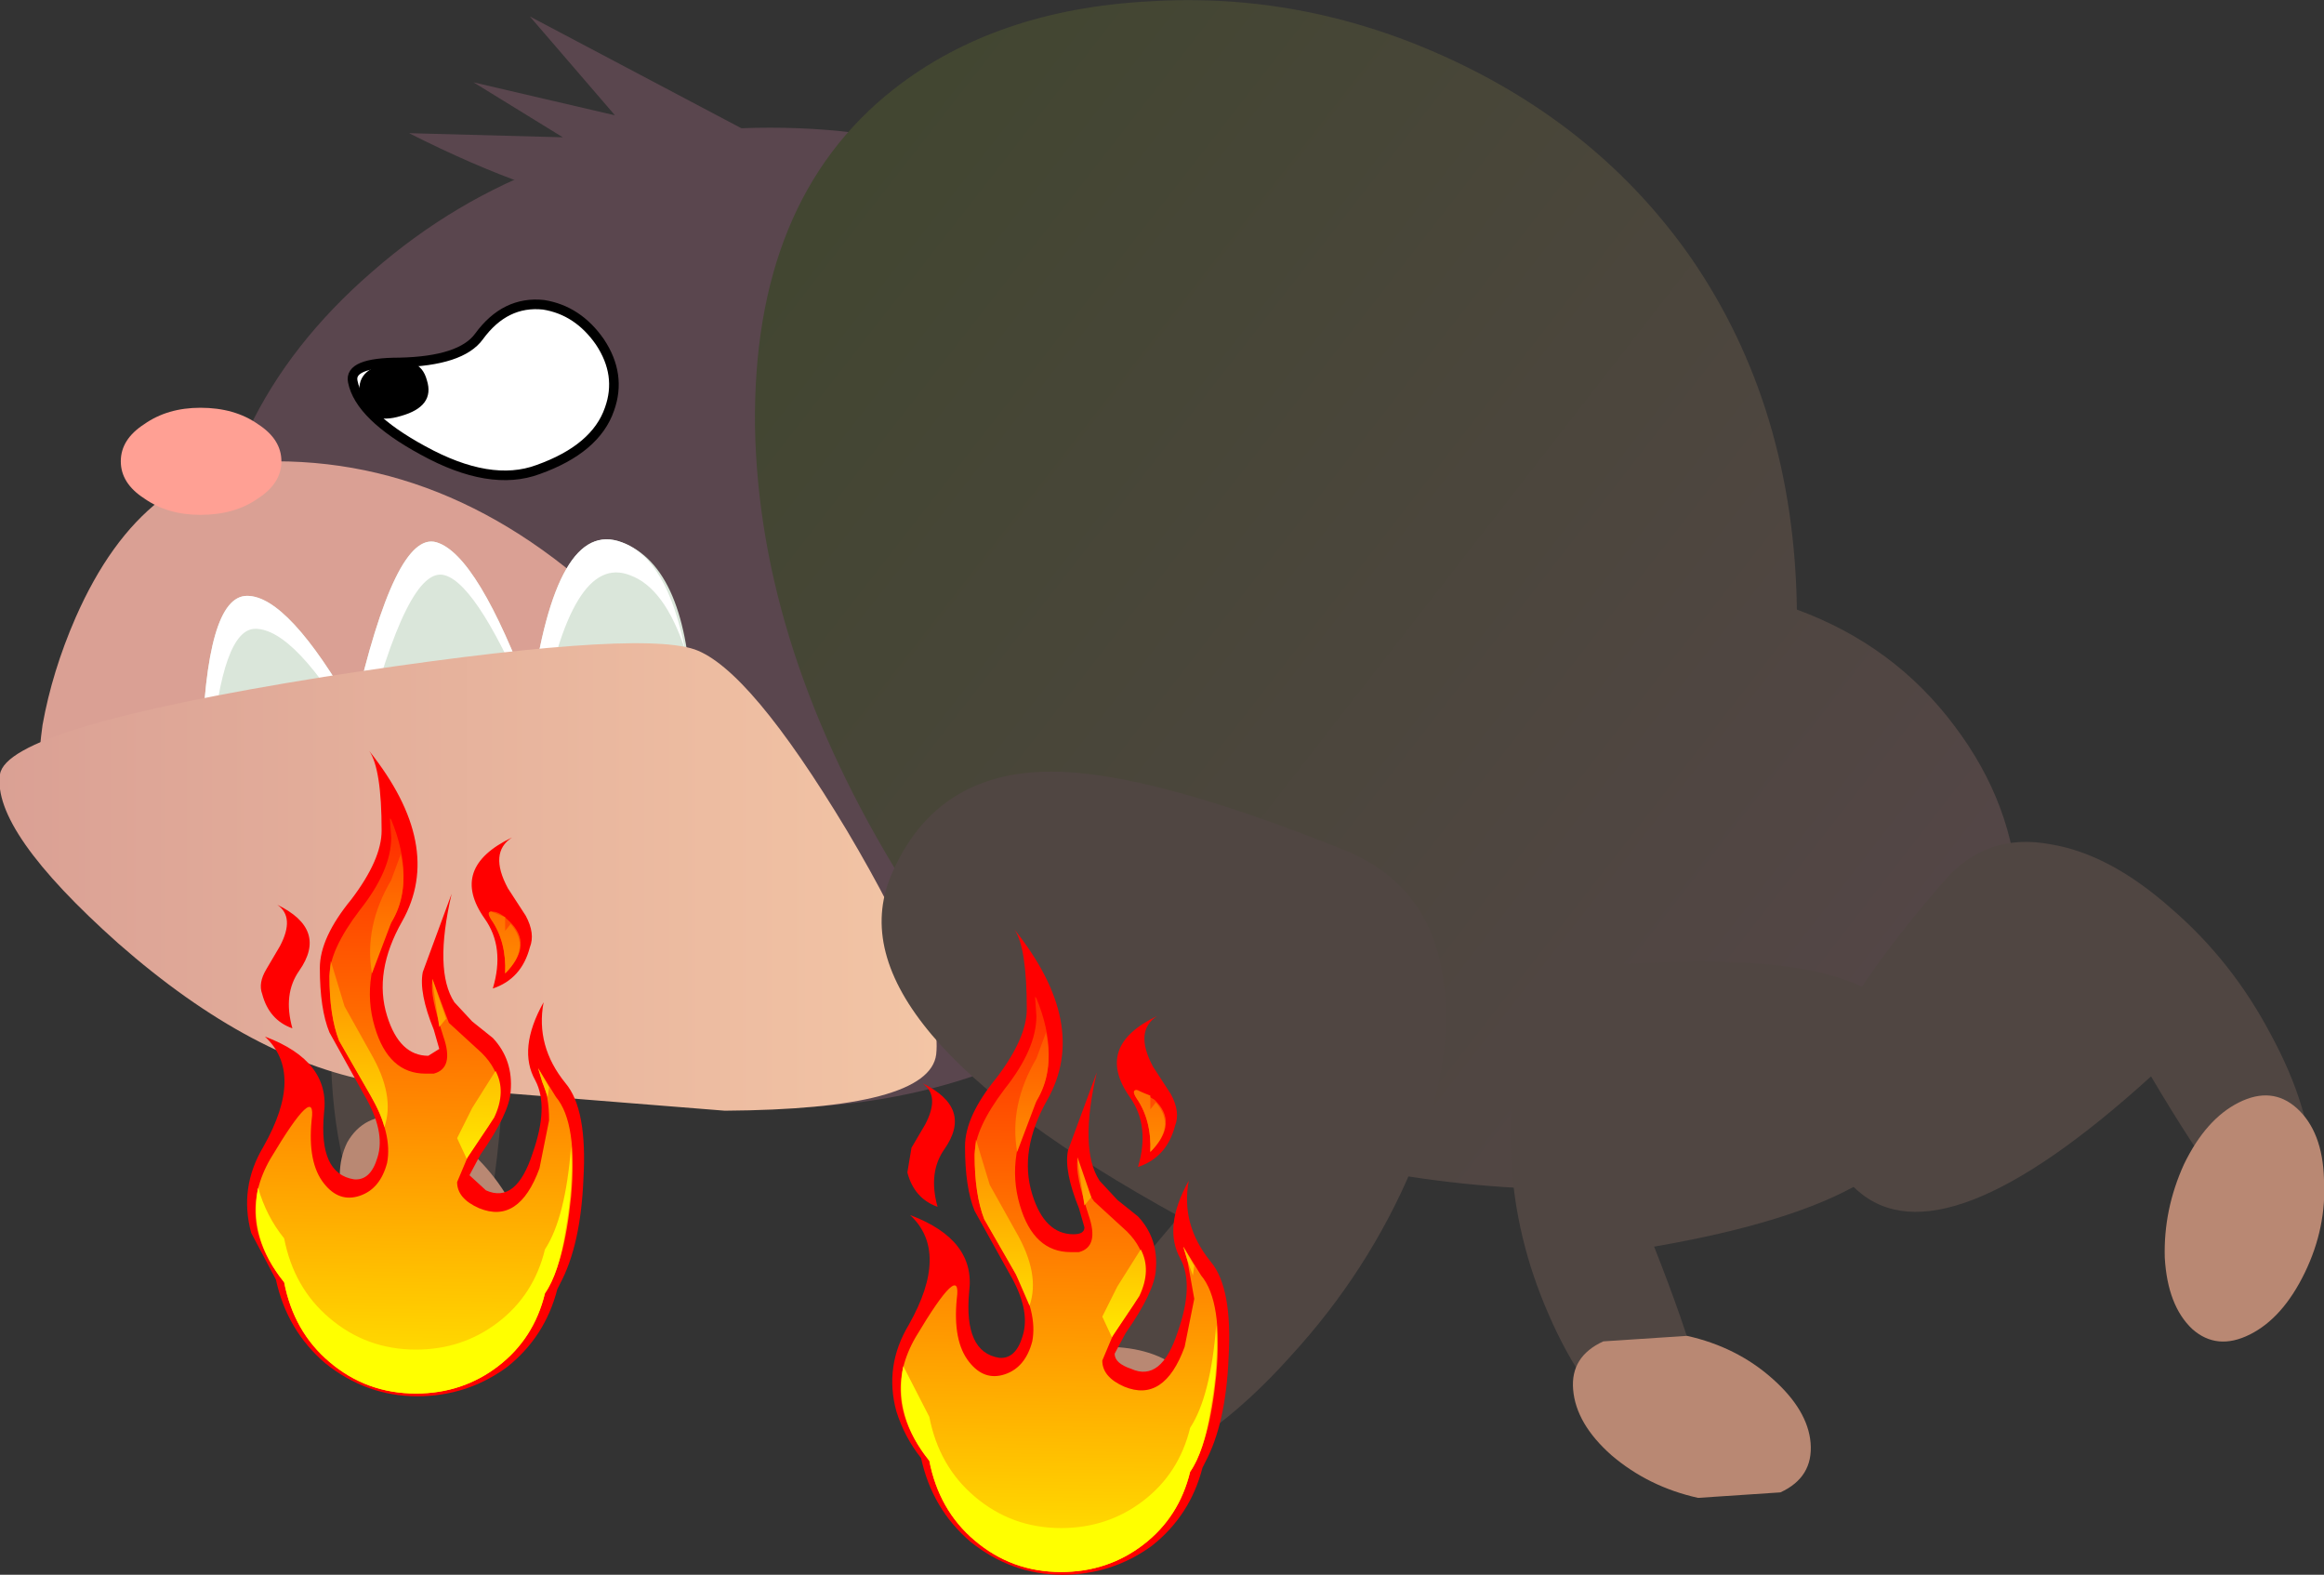
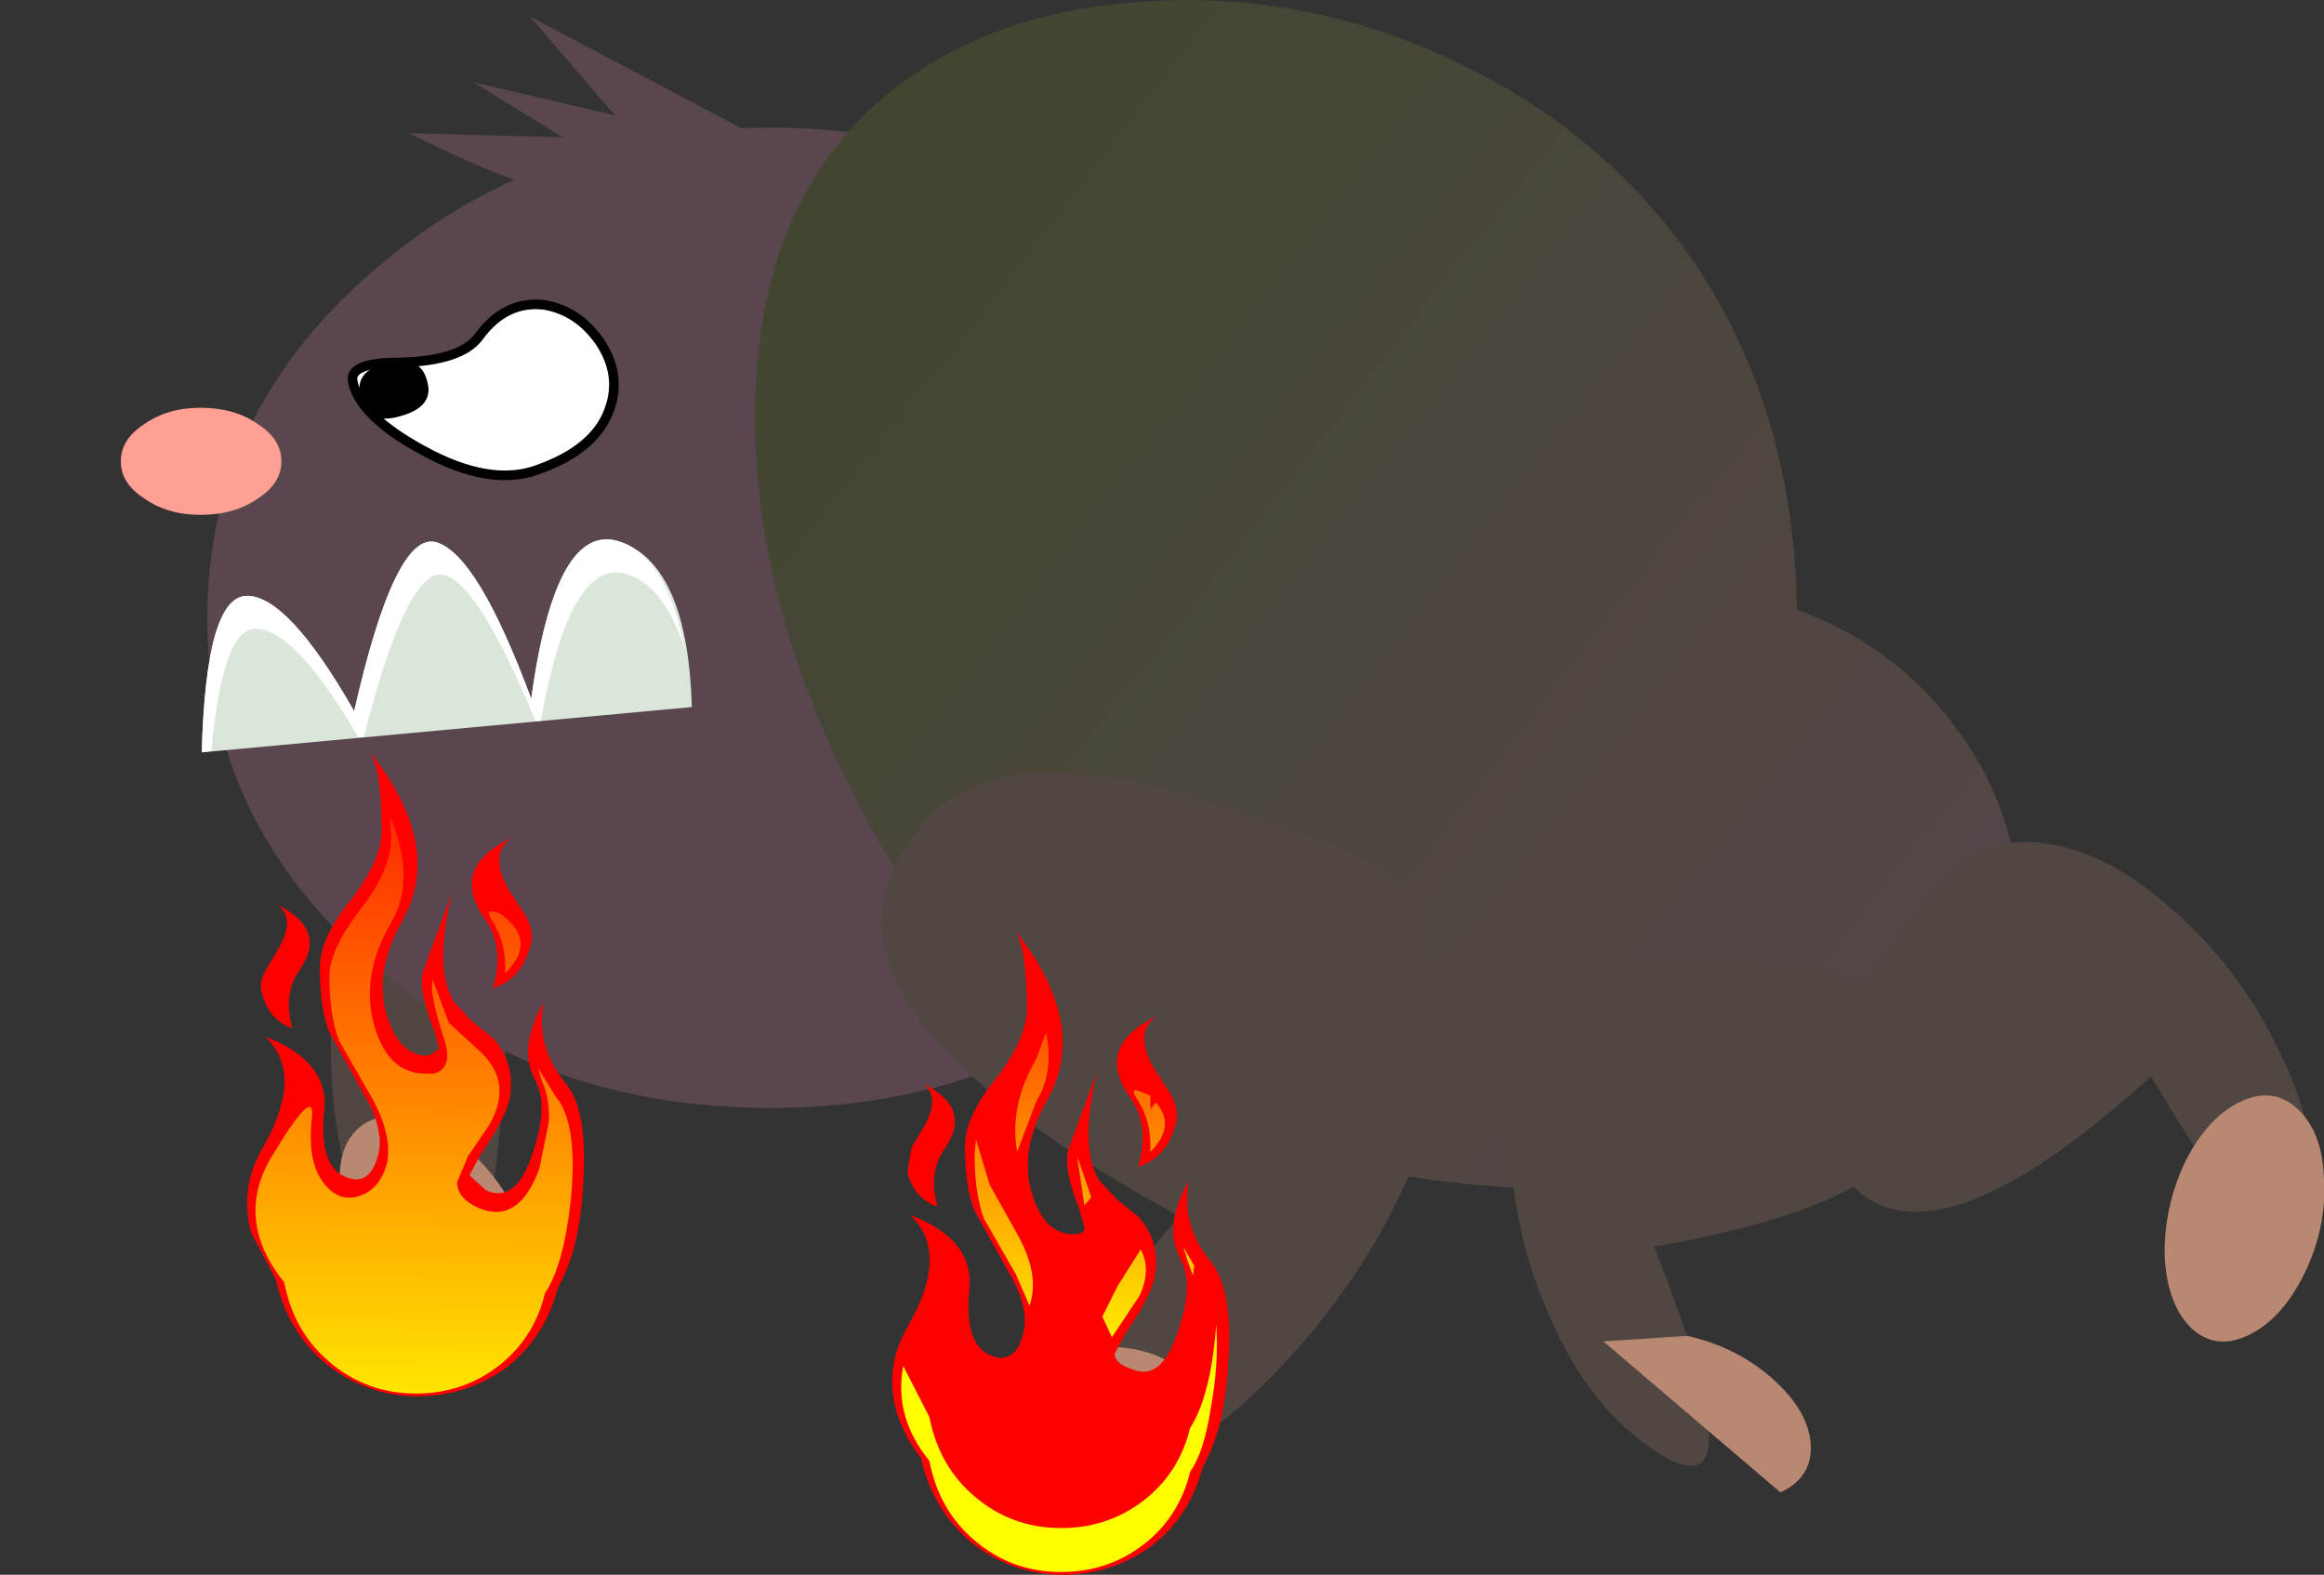
<svg xmlns="http://www.w3.org/2000/svg" height="57.35px" width="84.65px">
  <rect width="100%" height="100%" fill="#333333" stroke="none" />
  <g transform="matrix(1.0, 0.0, 0.0, 1.0, 42.35, 27.35)">
    <path d="M-9.4 0.8 Q-11.95 -1.6 -19.1 -4.4 -22.2 -5.6 -24.9 -3.5 -27.3 -1.6 -28.8 2.35 -30.25 6.2 -30.3 10.4 -30.35 14.85 -28.8 17.85 -24.6 26.15 -23.85 9.45 -9.75 13.05 -7.7 7.55 -6.25 3.7 -9.4 0.8" fill="#504642" fill-rule="evenodd" stroke="none" />
    <path d="M-25.15 21.35 Q-23.8 21.45 -23.25 20.4 -22.7 19.3 -23.25 17.65 -23.75 16.0 -25.1 14.7 -26.45 13.45 -27.8 13.3 -29.1 13.2 -29.7 14.25 -30.25 15.35 -29.7 17.0 -29.15 18.7 -27.8 19.95 -26.45 21.25 -25.15 21.35" fill="#b98873" fill-rule="evenodd" stroke="none" />
    <path d="M-14.3 13.0 Q-5.85 13.0 0.15 7.75 6.15 2.55 6.15 -4.85 6.15 -12.25 0.15 -17.45 -5.85 -22.7 -14.3 -22.7 -22.8 -22.7 -28.8 -17.45 -34.8 -12.25 -34.8 -4.85 -34.8 2.55 -28.8 7.75 -22.75 13.0 -14.3 13.0" fill="#5a464e" fill-rule="evenodd" stroke="none" />
-     <path d="M-18.6 -3.7 Q-24.75 -10.55 -32.3 -10.55 -37.1 -10.55 -39.6 -4.85 -40.45 -2.9 -40.8 -0.95 -41.05 0.85 -40.75 0.85 L-40.4 0.95 -39.5 1.05 -31.1 -0.35 Q-20.9 -2.45 -18.6 -3.7" fill="#daa094" fill-rule="evenodd" stroke="none" />
    <path d="M29.1 11.25 Q31.3 8.7 31.15 5.25 31.0 1.95 28.85 -0.9 26.65 -3.85 23.1 -5.15 23.0 -12.5 19.25 -17.95 15.9 -22.75 10.25 -25.3 5.05 -27.65 -0.5 -27.3 -6.1 -27.0 -9.8 -24.1 -14.95 -20.05 -14.85 -11.8 -14.7 -3.7 -9.5 4.7 -4.35 12.9 7.0 15.15 15.05 16.75 21.95 15.2 26.7 14.15 29.1 11.25" fill="url(#gradient0)" fill-rule="evenodd" stroke="none" />
    <path d="M-26.95 -10.95 Q-24.5 -9.6 -22.75 -10.25 -20.65 -11.0 -20.15 -12.45 -19.7 -13.7 -20.5 -14.9 -21.3 -16.05 -22.55 -16.25 -23.95 -16.4 -24.9 -15.1 -25.55 -14.2 -27.8 -14.15 -29.65 -14.15 -29.5 -13.45 -29.25 -12.2 -26.95 -10.95" fill="#ffffff" fill-rule="evenodd" stroke="none" />
    <path d="M-26.95 -10.95 Q-29.25 -12.2 -29.5 -13.45 -29.65 -14.15 -27.8 -14.15 -25.55 -14.2 -24.9 -15.1 -23.95 -16.4 -22.55 -16.25 -21.3 -16.05 -20.5 -14.9 -19.7 -13.7 -20.15 -12.45 -20.65 -11.0 -22.75 -10.25 -24.5 -9.6 -26.95 -10.95 Z" fill="none" stroke="#000000" stroke-linecap="round" stroke-linejoin="round" stroke-width="0.35" />
    <path d="M-19.65 -19.75 Q-16.5 -19.4 -14.25 -22.1 L-23.05 -26.75 -19.95 -23.15 -25.1 -24.35 -21.85 -22.35 -27.45 -22.5 Q-22.8 -20.15 -19.65 -19.75" fill="#5a464e" fill-rule="evenodd" stroke="none" />
    <path d="M-29.2 -12.8 Q-28.9 -11.85 -27.75 -12.2 -26.5 -12.55 -26.8 -13.5 -27.05 -14.45 -28.3 -14.1 -29.5 -13.85 -29.2 -12.8" fill="#000000" fill-rule="evenodd" stroke="none" />
    <path d="M-37.95 -10.55 Q-37.95 -9.75 -37.1 -9.2 -36.25 -8.6 -35.05 -8.6 -33.8 -8.6 -32.95 -9.2 -32.1 -9.75 -32.1 -10.55 -32.1 -11.35 -32.95 -11.9 -33.8 -12.5 -35.05 -12.5 -36.25 -12.5 -37.1 -11.9 -37.95 -11.35 -37.95 -10.55" fill="#ffa094" fill-rule="evenodd" stroke="none" />
    <path d="M-35.0 0.05 L-17.15 -1.6 Q-17.3 -6.7 -19.7 -7.6 -22.1 -8.5 -23.0 -1.9 -24.95 -7.15 -26.45 -7.6 -27.95 -8.05 -29.45 -1.45 -31.85 -5.65 -33.35 -5.65 -34.85 -5.65 -35.0 0.05" fill="#dae6da" fill-rule="evenodd" stroke="none" />
    <path d="M-35.0 0.05 L-34.65 0.0 Q-34.25 -4.45 -33.05 -4.45 -31.6 -4.45 -29.3 -0.5 L-29.1 -0.5 Q-27.5 -6.8 -26.15 -6.4 -24.9 -6.05 -22.85 -1.1 L-22.65 -1.1 Q-21.55 -7.25 -19.4 -6.4 -18.15 -5.95 -17.4 -3.7 -18.05 -7.0 -19.7 -7.6 -22.1 -8.5 -23.0 -1.9 -24.95 -7.15 -26.45 -7.6 -27.95 -8.05 -29.45 -1.45 -31.85 -5.65 -33.35 -5.65 -34.85 -5.65 -35.0 0.05" fill="#ffffff" fill-rule="evenodd" stroke="none" />
-     <path d="M-11.5 2.9 Q-15.05 -3.0 -17.05 -3.7 -19.25 -4.45 -30.55 -2.7 -42.1 -0.85 -42.35 0.85 -42.65 2.9 -38.05 7.0 -33.1 11.35 -28.45 12.1 L-15.95 13.1 Q-8.5 13.05 -8.25 11.05 -8.0 8.8 -11.5 2.9" fill="url(#gradient1)" fill-rule="evenodd" stroke="none" />
    <path d="M36.0 11.85 Q42.0 22.0 41.9 15.45 41.85 13.05 40.35 10.3 38.95 7.65 36.75 5.75 34.5 3.75 32.35 3.4 30.0 2.95 28.45 4.75 24.9 8.85 24.1 11.2 23.1 14.05 25.3 16.0 28.4 18.75 36.0 11.85" fill="#504642" fill-rule="evenodd" stroke="none" />
    <path d="M39.6 21.25 Q40.8 20.65 41.6 19.0 42.4 17.35 42.3 15.6 42.25 13.85 41.3 13.0 40.4 12.2 39.2 12.8 38.0 13.4 37.2 15.05 36.45 16.7 36.5 18.45 36.6 20.2 37.5 21.05 38.4 21.85 39.6 21.25" fill="#b98873" fill-rule="evenodd" stroke="none" />
    <path d="M17.9 18.05 Q28.05 16.3 27.8 12.2 27.65 9.25 24.75 8.3 22.35 7.45 17.0 7.75 14.65 7.85 13.5 9.95 12.5 11.85 12.7 14.9 12.85 17.75 14.05 20.5 15.3 23.4 17.15 24.9 22.25 29.05 17.9 18.05" fill="#504642" fill-rule="evenodd" stroke="none" />
-     <path d="M22.5 27.0 Q23.7 26.45 23.6 25.2 23.5 24.0 22.2 22.85 20.9 21.7 19.1 21.3 L16.05 21.5 Q14.85 22.05 14.95 23.25 15.05 24.5 16.35 25.65 17.7 26.8 19.5 27.2 L22.5 27.0" fill="#b98873" fill-rule="evenodd" stroke="none" />
+     <path d="M22.5 27.0 Q23.7 26.45 23.6 25.2 23.5 24.0 22.2 22.85 20.9 21.7 19.1 21.3 L16.05 21.5 L22.5 27.0" fill="#b98873" fill-rule="evenodd" stroke="none" />
    <path d="M-9.9 4.55 Q-12.15 9.95 0.6 16.95 -10.25 29.7 -1.5 26.5 1.7 25.35 4.65 22.05 7.5 18.95 9.1 15.15 10.7 11.2 10.2 8.2 9.7 4.85 6.6 3.6 -0.5 0.75 -4.05 0.75 -8.3 0.75 -9.9 4.55" fill="#504642" fill-rule="evenodd" stroke="none" />
    <path d="M-6.8 26.55 Q-5.75 27.35 -3.9 27.35 -2.1 27.35 -0.55 26.5 1.0 25.65 1.3 24.5 1.65 23.3 0.6 22.5 -0.45 21.65 -2.3 21.7 -4.1 21.7 -5.65 22.55 -7.2 23.4 -7.55 24.55 -7.9 25.75 -6.8 26.55" fill="#b98873" fill-rule="evenodd" stroke="none" />
    <path d="M-32.15 7.1 L-32.65 7.95 Q-32.95 8.45 -32.8 8.85 -32.55 9.8 -31.7 10.1 -32.05 8.85 -31.45 8.0 -30.4 6.5 -32.25 5.6 -31.6 6.05 -32.15 7.1 M-24.7 6.1 Q-23.95 7.15 -24.4 8.65 -23.35 8.3 -23.05 7.15 -22.85 6.65 -23.2 6.0 L-23.85 5.0 Q-24.55 3.7 -23.7 3.15 -26.0 4.25 -24.7 6.1 M-22.05 19.6 L-21.95 19.4 Q-21.2 18.0 -21.1 15.6 -20.95 13.05 -21.75 12.1 -22.85 10.75 -22.55 9.15 -23.5 10.85 -22.85 12.0 -22.35 12.95 -22.95 14.65 -23.55 16.5 -24.65 16.0 L-25.25 15.45 -24.85 14.7 Q-23.8 13.2 -23.75 12.4 -23.65 11.25 -24.4 10.45 L-25.15 9.85 -25.8 9.15 Q-26.55 8.0 -25.9 5.2 L-26.95 8.05 Q-27.1 8.8 -26.55 10.15 L-26.35 10.85 -26.75 11.1 Q-27.8 11.1 -28.25 9.65 -28.75 8.05 -27.7 6.2 -26.15 3.45 -28.9 0.0 -28.45 0.65 -28.45 2.9 -28.45 3.95 -29.55 5.4 -30.7 6.8 -30.7 7.9 -30.7 9.4 -30.35 10.25 L-29.1 12.5 Q-28.3 13.85 -28.6 14.8 -28.85 15.65 -29.45 15.6 -30.75 15.4 -30.55 13.2 -30.3 11.3 -32.7 10.4 -31.25 11.75 -32.75 14.4 -33.65 15.9 -33.2 17.55 L-32.3 19.25 Q-31.9 21.1 -30.5 22.3 -29.0 23.5 -27.15 23.5 -25.35 23.5 -23.9 22.45 -22.5 21.35 -22.05 19.6" fill="#ff0000" fill-rule="evenodd" stroke="none" />
    <path d="M-25.3 14.75 L-24.55 13.65 Q-23.65 12.15 -24.8 11.0 L-26.0 9.9 -26.6 8.3 -26.6 8.4 Q-26.7 8.85 -26.2 10.4 -25.8 11.55 -26.55 11.75 L-26.85 11.75 Q-28.2 11.75 -28.7 10.05 -29.25 8.2 -28.1 6.25 -27.2 4.7 -28.1 2.5 L-28.15 2.45 -28.1 3.15 Q-28.1 4.35 -29.25 5.8 -30.35 7.25 -30.35 8.2 -30.35 9.65 -30.0 10.55 L-28.85 12.55 Q-28.05 13.95 -28.25 15.0 -28.5 15.95 -29.25 16.2 -30.0 16.45 -30.55 15.75 -31.15 15.0 -31.0 13.45 -30.8 12.0 -32.5 14.85 -33.8 17.1 -32.0 19.35 -31.65 21.15 -30.35 22.25 -29.0 23.4 -27.2 23.4 -25.5 23.4 -24.2 22.4 -22.9 21.4 -22.5 19.75 -21.8 18.7 -21.55 16.25 -21.3 13.55 -22.1 12.6 L-22.75 11.55 -22.6 12.05 Q-22.35 12.55 -22.35 13.45 L-22.7 15.2 Q-23.45 17.25 -24.9 16.65 -25.7 16.3 -25.7 15.7 L-25.3 14.75 M-23.8 6.2 Q-24.15 5.85 -24.4 5.85 -24.65 5.8 -24.45 6.15 -23.9 6.95 -23.95 8.1 -22.9 7.05 -23.8 6.2" fill="url(#gradient2)" fill-rule="evenodd" stroke="none" />
-     <path d="M-27.75 3.75 L-28.1 4.7 Q-29.1 6.4 -28.8 8.1 L-28.1 6.25 Q-27.45 5.2 -27.75 3.75 M-28.85 12.55 Q-28.45 13.25 -28.35 13.7 -27.95 12.55 -28.85 11.0 L-29.8 9.3 -30.3 7.65 -30.35 8.2 Q-30.35 9.65 -30.0 10.55 L-28.85 12.55 M-26.35 10.05 L-26.1 9.75 -26.6 8.3 -26.6 8.4 -26.35 10.05 M-23.95 8.1 Q-23.0 7.15 -23.75 6.3 L-23.95 6.55 -23.95 6.05 -24.45 5.85 Q-24.65 5.85 -24.45 6.15 -23.9 6.95 -23.95 8.1 M-22.4 12.6 L-22.35 12.25 -22.75 11.55 -22.6 12.05 -22.4 12.6 M-25.7 14.1 L-25.35 14.85 -24.35 13.35 Q-23.9 12.4 -24.3 11.65 L-25.15 13.0 -25.7 14.1 M-22.5 19.75 Q-22.0 19.05 -21.75 17.45 -21.45 15.8 -21.55 14.4 -21.75 17.0 -22.5 18.15 -22.9 19.8 -24.2 20.8 -25.5 21.8 -27.2 21.8 -29.0 21.8 -30.35 20.65 -31.65 19.55 -32.0 17.75 -32.65 16.95 -32.95 15.9 -33.3 17.75 -32.0 19.35 -31.65 21.15 -30.35 22.25 -29.0 23.4 -27.2 23.4 -25.5 23.4 -24.2 22.4 -22.9 21.4 -22.5 19.75" fill="url(#gradient3)" fill-rule="evenodd" stroke="none" />
    <path d="M-8.65 13.6 L-9.15 14.45 -9.3 15.35 Q-9.05 16.3 -8.2 16.6 -8.55 15.35 -7.95 14.5 -6.9 13.0 -8.75 12.1 -8.1 12.55 -8.65 13.6 M-1.2 12.6 Q-0.45 13.65 -0.9 15.15 0.15 14.8 0.45 13.65 0.65 13.15 0.3 12.5 L-0.35 11.5 Q-1.05 10.2 -0.2 9.65 -2.5 10.75 -1.2 12.6 M1.45 26.1 L1.55 25.9 Q2.3 24.5 2.4 22.1 2.55 19.55 1.75 18.6 0.65 17.25 0.95 15.65 0.0 17.35 0.65 18.5 1.15 19.45 0.55 21.15 -0.05 23.0 -1.15 22.5 -1.75 22.3 -1.75 21.95 L-1.35 21.2 Q-0.3 19.7 -0.25 18.9 -0.15 17.75 -0.9 16.95 L-1.65 16.35 -2.3 15.65 Q-3.05 14.5 -2.4 11.7 L-3.45 14.55 Q-3.6 15.3 -3.05 16.65 L-2.85 17.35 Q-2.85 17.6 -3.25 17.6 -4.3 17.6 -4.75 16.15 -5.25 14.55 -4.2 12.7 -2.65 9.95 -5.4 6.5 -4.95 7.15 -4.95 9.4 -4.95 10.45 -6.05 11.9 -7.2 13.3 -7.2 14.4 -7.2 15.9 -6.85 16.75 L-5.6 19.0 Q-4.8 20.35 -5.1 21.3 -5.35 22.15 -5.95 22.1 -7.25 21.9 -7.05 19.7 -6.8 17.8 -9.2 16.9 -7.75 18.25 -9.25 20.9 -10.15 22.4 -9.7 24.05 -9.4 25.0 -8.8 25.75 -8.4 27.6 -7.0 28.8 -5.5 30.0 -3.65 30.0 -1.85 30.0 -0.4 28.95 1.0 27.85 1.45 26.1" fill="#ff0000" fill-rule="evenodd" stroke="none" />
-     <path d="M-2.2 22.2 L-1.8 21.25 -1.05 20.15 Q-0.15 18.65 -1.3 17.5 L-2.5 16.4 Q-2.95 15.8 -3.1 14.8 L-3.1 14.9 Q-3.2 15.35 -2.7 16.9 -2.3 18.05 -3.05 18.25 L-3.35 18.25 Q-4.7 18.25 -5.2 16.55 -5.75 14.7 -4.6 12.75 -3.7 11.2 -4.6 9.0 L-4.65 8.95 -4.6 9.65 Q-4.6 10.85 -5.75 12.3 -6.85 13.75 -6.85 14.7 -6.85 16.15 -6.5 17.05 L-5.35 19.05 Q-4.55 20.45 -4.75 21.5 -5.0 22.45 -5.75 22.7 -6.5 22.95 -7.05 22.25 -7.65 21.5 -7.5 19.95 -7.3 18.5 -9.0 21.35 -10.3 23.6 -8.5 25.85 -8.15 27.65 -6.85 28.75 -5.5 29.9 -3.7 29.9 -2.0 29.9 -0.7 28.9 0.6 27.9 1.0 26.25 1.7 25.2 1.95 22.75 2.2 20.05 1.4 19.1 L0.75 18.05 0.9 18.55 1.15 19.95 0.8 21.7 Q0.05 23.75 -1.4 23.15 -2.2 22.8 -2.2 22.2 M-0.45 14.6 Q0.6 13.55 -0.3 12.7 L-0.9 12.35 Q-1.15 12.3 -0.95 12.65 -0.4 13.45 -0.45 14.6" fill="url(#gradient4)" fill-rule="evenodd" stroke="none" />
    <path d="M-4.25 10.25 L-4.6 11.2 Q-5.6 12.9 -5.3 14.6 L-4.6 12.75 Q-3.95 11.7 -4.25 10.25 M-5.35 19.05 L-4.85 20.2 Q-4.45 19.05 -5.35 17.5 L-6.3 15.8 -6.8 14.15 -6.85 14.7 Q-6.85 16.15 -6.5 17.05 L-5.35 19.05 M-0.45 14.6 Q0.5 13.65 -0.25 12.8 L-0.45 13.05 -0.45 12.55 -0.95 12.35 Q-1.15 12.35 -0.95 12.65 -0.4 13.45 -0.45 14.6 M-2.85 16.55 L-2.6 16.25 -3.1 14.8 -3.1 14.9 -2.85 16.55 M1.1 19.1 L1.15 18.75 0.75 18.05 0.9 18.55 1.1 19.1 M-1.85 21.35 L-0.85 19.85 Q-0.4 18.9 -0.8 18.15 L-1.65 19.5 -2.2 20.6 -1.85 21.35 M1.0 26.25 Q1.5 25.55 1.75 23.95 2.05 22.3 1.95 20.9 1.75 23.5 1.0 24.65 0.6 26.3 -0.7 27.3 -2.0 28.3 -3.7 28.3 -5.5 28.3 -6.85 27.15 -8.15 26.05 -8.5 24.25 L-9.45 22.4 Q-9.8 24.25 -8.5 25.85 -8.15 27.65 -6.85 28.75 -5.5 29.9 -3.7 29.9 -2.0 29.9 -0.7 28.9 0.6 27.9 1.0 26.25" fill="url(#gradient5)" fill-rule="evenodd" stroke="none" />
  </g>
  <defs>
    <linearGradient gradientTransform="matrix(0.025, 0.02, 0.014, -0.018, 8.75, -4.2)" gradientUnits="userSpaceOnUse" id="gradient0" spreadMethod="pad" x1="-819.2" x2="819.2">
      <stop offset="0.0" stop-color="#424631" />
      <stop offset="1.0" stop-color="#554648" />
    </linearGradient>
    <linearGradient gradientTransform="matrix(0.021, 0.0, 0.0, -0.01, -25.3, 4.65)" gradientUnits="userSpaceOnUse" id="gradient1" spreadMethod="pad" x1="-819.2" x2="819.2">
      <stop offset="0.0" stop-color="#daa094" />
      <stop offset="0.996" stop-color="#f3c5a5" />
      <stop offset="1.0" stop-color="#f3c5a5" />
    </linearGradient>
    <linearGradient gradientTransform="matrix(2.0E-4, -0.013, -0.007, -1.0E-4, -27.25, 13.0)" gradientUnits="userSpaceOnUse" id="gradient2" spreadMethod="pad" x1="-819.2" x2="819.2">
      <stop offset="0.0" stop-color="#ffe800" />
      <stop offset="1.0" stop-color="#ff2a00" />
    </linearGradient>
    <linearGradient gradientTransform="matrix(2.0E-4, -0.012, -0.007, -1.0E-4, -27.25, 13.6)" gradientUnits="userSpaceOnUse" id="gradient3" spreadMethod="pad" x1="-819.2" x2="819.2">
      <stop offset="0.0" stop-color="#ffff00" />
      <stop offset="0.357" stop-color="#ffff00" />
      <stop offset="1.0" stop-color="#ff5400" />
    </linearGradient>
    <linearGradient gradientTransform="matrix(2.0E-4, -0.013, -0.007, -1.0E-4, -3.75, 19.5)" gradientUnits="userSpaceOnUse" id="gradient4" spreadMethod="pad" x1="-819.2" x2="819.2">
      <stop offset="0.0" stop-color="#ffe800" />
      <stop offset="1.0" stop-color="#ff2a00" />
    </linearGradient>
    <linearGradient gradientTransform="matrix(2.0E-4, -0.012, -0.007, -1.0E-4, -3.75, 20.1)" gradientUnits="userSpaceOnUse" id="gradient5" spreadMethod="pad" x1="-819.2" x2="819.2">
      <stop offset="0.0" stop-color="#ffff00" />
      <stop offset="0.357" stop-color="#ffff00" />
      <stop offset="1.0" stop-color="#ff5400" />
    </linearGradient>
  </defs>
</svg>